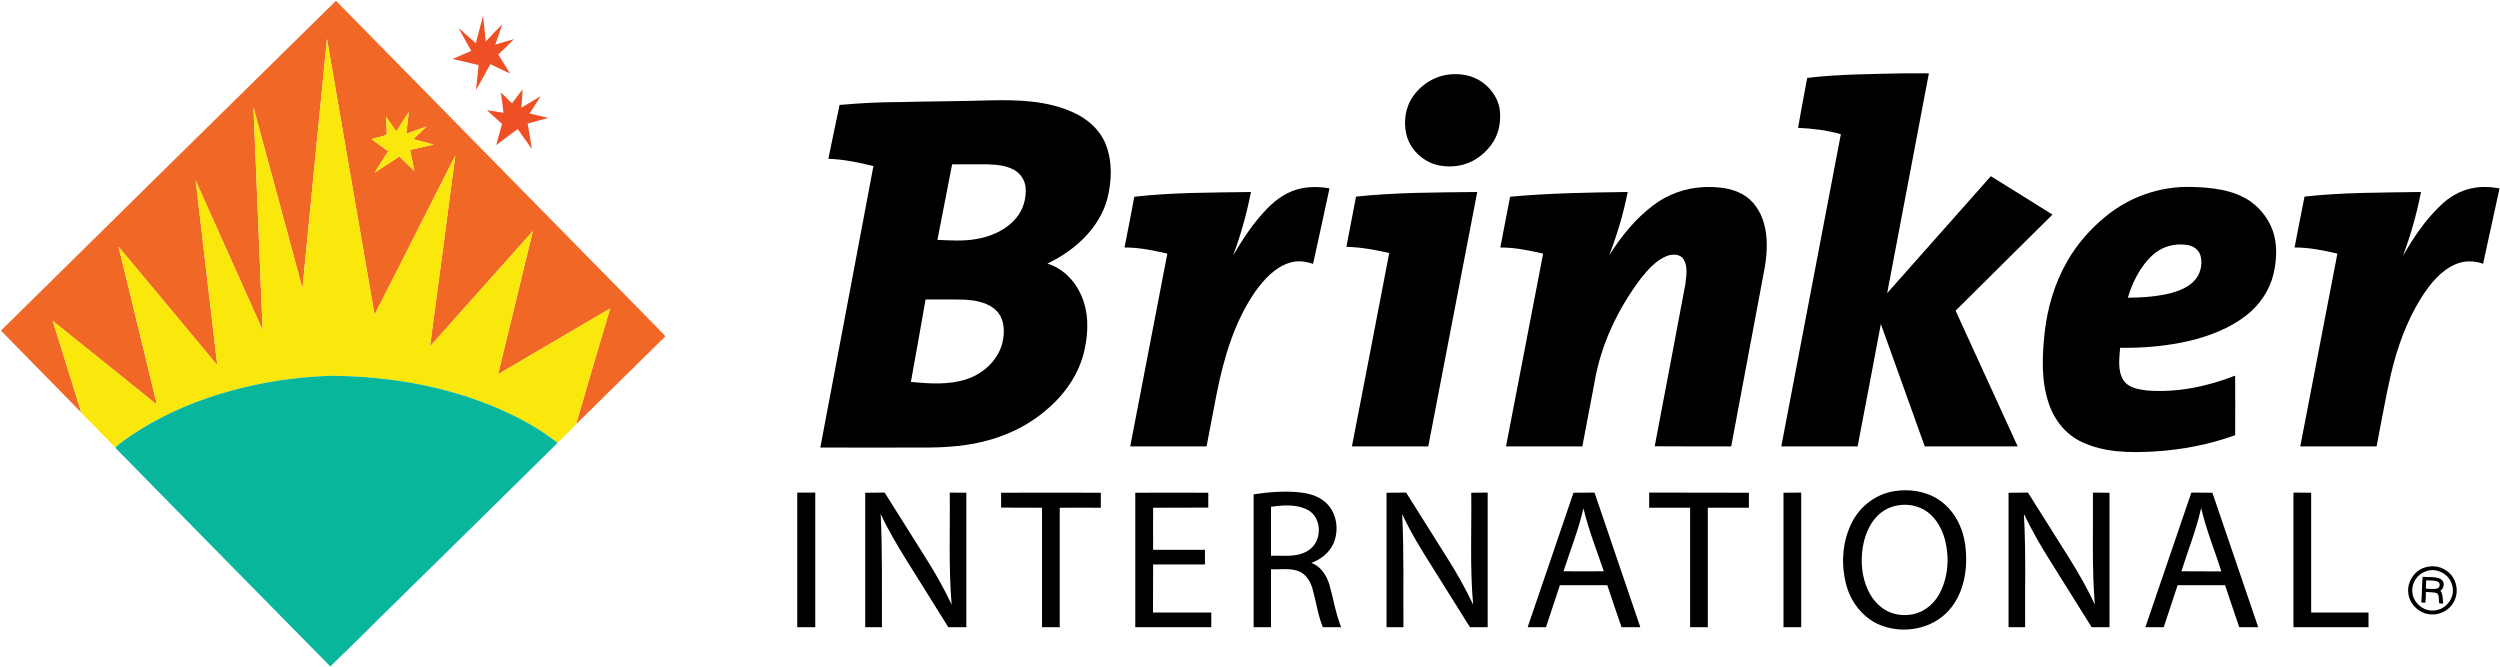
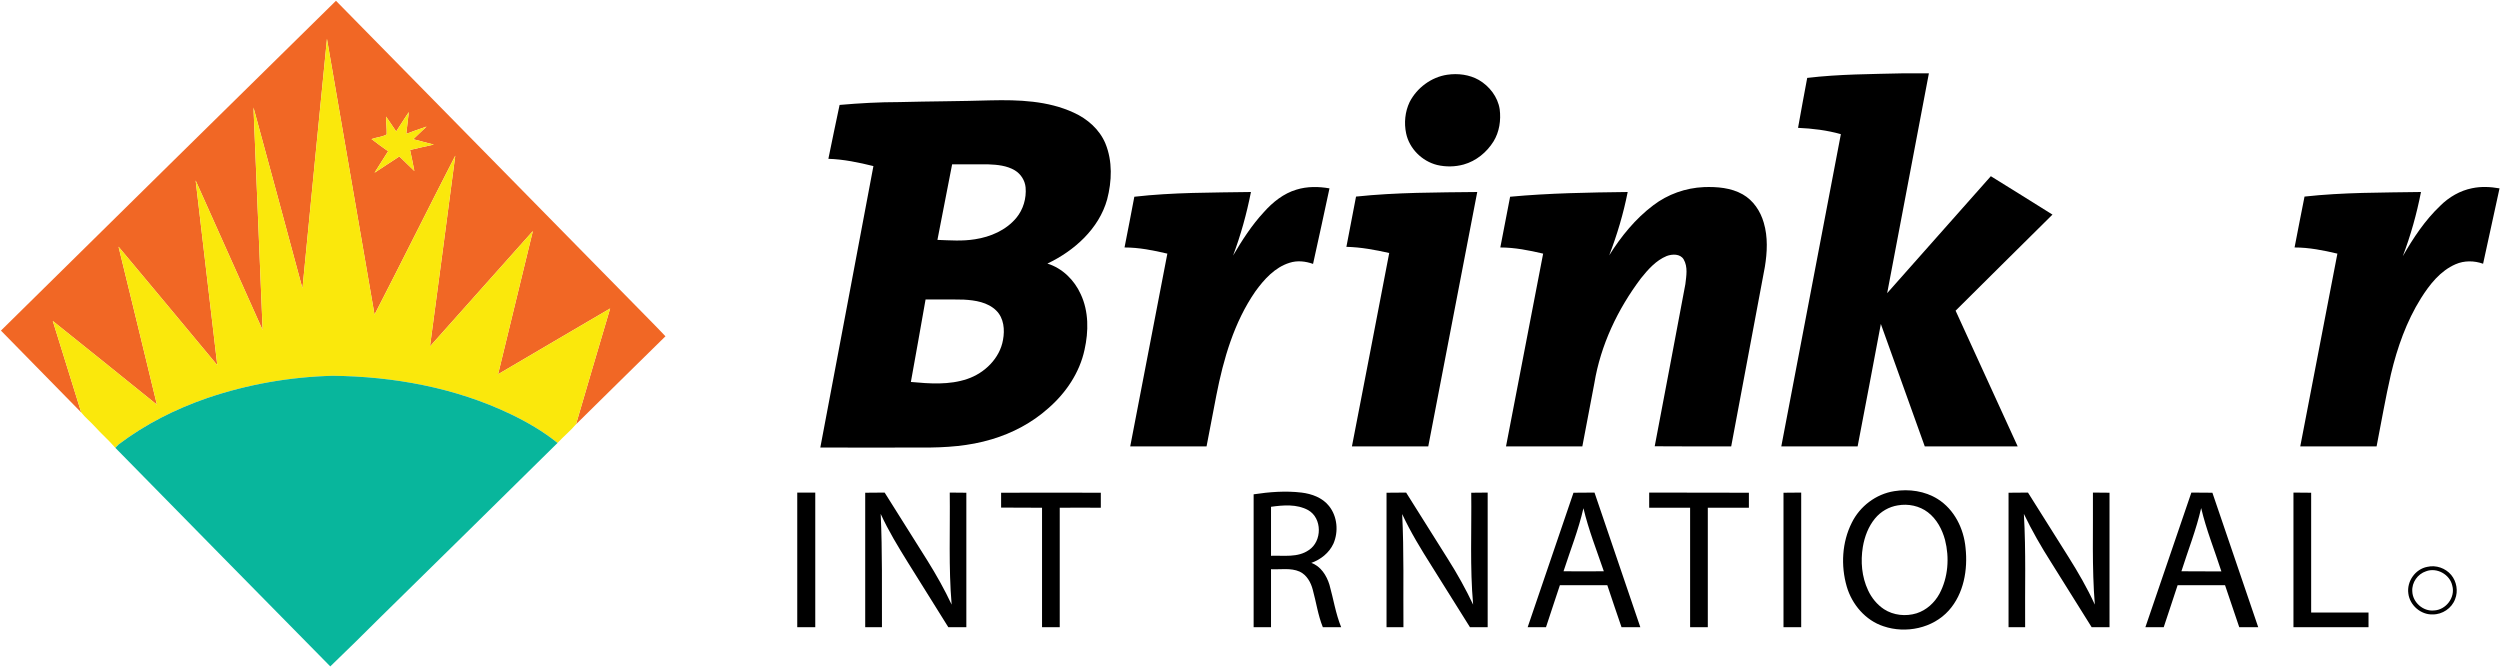
<svg xmlns="http://www.w3.org/2000/svg" version="1.2" viewBox="0 0 1582 422" width="1582" height="422">
  <title>Brinker-International-logos-for-Maggiano-and-Chilis (1)-svg</title>
  <style>
		.s0 { fill: #f16725 } 
		.s1 { fill: #ef4f25 } 
		.s2 { fill: #fae80c } 
		.s3 { fill: #000000 } 
		.s4 { fill: #08b69c } 
	</style>
  <g id="#f16725ff">
    <path id="Layer" fill-rule="evenodd" class="s0" d="m0.6 209.2c70.6-69.7 141.3-139.1 212-208.7 66.8 67.9 133.5 135.9 200.3 203.8 2.8 2.8 5.5 5.7 8.2 8.5-18.9 18.5-37.7 37.1-56.6 55.7 7.1-24.5 14.4-48.9 21.6-73.3-23.7 13.8-47.3 27.8-70.9 41.6 7.3-30.2 14.7-60.4 22-90.6-21.8 24.3-43.3 48.7-65.1 73 5.3-40.2 10.8-80.4 16-120.7-17.2 33.5-33.9 67.2-51.1 100.6-10.1-58.1-20-116.3-30.1-174.5-5.3 52.6-10.3 105.3-15.5 157.9-10.3-38.2-20.6-76.4-31-114.5 1.9 47 3.9 94 5.8 140.9-14.2-31.5-28.2-63.2-42.4-94.7 4.5 38.9 9.1 77.9 13.7 116.9-20.8-25-41.6-50.1-62.5-75 8.1 33.3 16.3 66.6 24.3 100-21.9-17.7-43.9-35.4-65.9-53 5.9 19.3 12.1 38.6 18 57.9-16.9-17.3-33.9-34.5-50.8-51.8zm250.1-126c-2.1-3.1-4.2-6.3-6.4-9.4 0 3.8 0.5 7.6 0.4 11.3-2.9 1.6-6.5 1.8-9.6 2.9 3.4 2.7 7 5.2 10.5 7.7-2.8 4.6-5.8 9-8.6 13.6 5.3-3.4 10.4-6.9 15.7-10.3 3.2 3 6.3 6.2 9.5 9.2-0.8-4.4-1.8-8.9-2.7-13.3q7.5-1.8 15-3.4c-4.3-1.2-8.7-2.2-13-3.4 2.8-2.7 5.6-5.3 8.4-8-4.3 1.4-8.5 3-12.8 4.6 0.5-4.6 1.1-9.2 1.6-13.8-2.8 4.1-5.3 8.2-8 12.3z" />
  </g>
  <g id="#ef4f25ff">
-     <path id="Layer" class="s1" d="m301.1 27.4c1.5-5.8 3-11.6 4.6-17.4 0.5 5.5 1.2 10.9 1.7 16.3 3.4-3.7 6.9-7.3 10.4-11-1.3 4.4-2.9 8.6-4.4 12.9q6-1.8 11.9-3.5c-3.2 3.3-6.5 6.6-10 9.8q3.8 6 7.5 12c-4.2-1.8-8.3-4-12.5-5.9-3 5.5-6 11-9.1 16.4 0.6-5.2 1.1-10.5 1.7-15.8-5.5-1.3-11-2.6-16.5-3.9 3.9-1.7 7.8-3.4 11.8-5.1-2.7-4.8-5.4-9.6-8.1-14.5 3.8 3.1 7.3 6.5 11 9.7z" />
-     <path id="Layer" class="s1" d="m324 65.4c2.3-3 4.5-6 6.7-8.9-0.1 3.9-0.5 7.8-0.8 11.7 4.1-2.4 8.1-5 12.2-7.3-2.2 3.7-4.7 7.3-7 10.9q5.9 1.4 11.8 2.8c-4.3 1.3-8.7 2.4-13 3.6 0.9 5.4 1.8 10.7 2.7 16.1-3-4.2-6.1-8.4-9-12.6-4.6 3.3-9 6.7-13.6 10.1 1.2-4.5 2.5-8.9 3.7-13.4-3.2-2.9-6.5-5.7-9.5-8.7 3.5 0.5 6.9 1.1 10.4 1.7q-0.7-6.5-1.7-12.9c2.5 2.2 4.7 4.6 7.1 6.9z" />
-   </g>
+     </g>
  <g id="#fae80cff">
    <path id="Layer" class="s2" d="m191.4 182.5c5.2-52.6 10.2-105.3 15.5-157.9 10.1 58.2 20 116.4 30.1 174.5 17.2-33.4 33.9-67.1 51.1-100.6-5.2 40.3-10.7 80.5-16 120.7 21.8-24.3 43.3-48.7 65.1-73-7.3 30.2-14.7 60.4-22 90.6 23.6-13.8 47.2-27.8 70.9-41.6-7.2 24.4-14.5 48.8-21.6 73.3-3.6 4.2-7.9 7.7-11.7 11.8-9-7.3-19.2-13.2-29.6-18.2-35-16.8-74.1-23.9-112.7-24.3-27 0.7-53.9 5.4-79.4 14.1-20 6.9-39.1 16.5-56 29.3-0.8 0.7-1.4 1.5-2.1 2.2-4.1-4.8-8.8-8.8-13-13.5-2.8-3.1-6.1-5.7-8.6-8.9-5.9-19.3-12.1-38.6-18-57.9 22 17.6 44 35.3 65.9 53-8-33.4-16.2-66.7-24.3-100 20.9 24.9 41.7 50 62.5 75-4.6-39-9.2-78-13.7-116.9 14.2 31.5 28.2 63.2 42.4 94.7-1.9-46.9-3.9-93.9-5.8-140.9 10.4 38.1 20.7 76.3 31 114.5z" />
    <path id="Layer" class="s2" d="m250.7 83.2c2.7-4.1 5.2-8.2 8-12.3-0.5 4.6-1.1 9.2-1.6 13.8 4.3-1.6 8.5-3.2 12.8-4.6-2.8 2.7-5.6 5.3-8.4 8 4.3 1.2 8.7 2.2 13 3.4q-7.5 1.6-15 3.4c0.9 4.4 1.9 8.9 2.7 13.3-3.2-3-6.3-6.2-9.5-9.2-5.3 3.4-10.4 6.9-15.7 10.3 2.8-4.6 5.8-9 8.6-13.6-3.5-2.5-7.1-5-10.5-7.7 3.1-1.1 6.7-1.3 9.6-2.9 0.1-3.7-0.4-7.5-0.4-11.3 2.2 3.1 4.3 6.3 6.4 9.4z" />
  </g>
  <g id="#000000ff">
    <path id="Layer" class="s3" d="m1143.6 49.3c20.2-2.4 40.5-2.4 60.8-2.9 5.4 0 10.8 0 16.2 0q-13.2 69.6-26.4 139.1c21.8-24.7 43.8-49.3 65.6-74 13 8 26 16.2 39 24.3-20.4 20.3-41 40.5-61.3 60.8 13.1 28.6 26.2 57.2 39.3 85.9q-29.4 0-58.8 0c-9.3-25.8-18.5-51.7-27.8-77.5-4.8 25.9-9.8 51.7-14.7 77.5-16.1 0-32.2 0-48.3 0q18.9-98.8 37.7-197.6c-8.8-2.5-18-3.6-27.1-4 1.9-10.5 3.8-21.1 5.8-31.6z" />
    <path id="Layer" class="s3" d="m915.8 47.3c6.8-1 14-0.1 20 3.3 6.7 3.9 12 10.7 13.2 18.5 0.9 7-0.2 14.4-3.9 20.4-4.3 6.9-11 12.4-18.9 14.6-5.4 1.5-11.3 1.6-16.8 0.3-9.6-2.4-17.6-10.4-19.6-20-1.4-6.6-0.7-13.7 2.2-19.8 4.6-9 13.7-15.8 23.8-17.3z" />
    <path id="Layer" fill-rule="evenodd" class="s3" d="m569.1 64.6c19.2-0.5 38.5-0.5 57.8-1.1 17.7-0.4 36.2 0.2 52.6 7.8 8.6 3.9 16.3 10.6 20 19.5 4.6 11.2 4.1 23.9 1.1 35.4-5.2 18.6-20.8 32.5-37.8 40.6 9.5 2.9 17.1 10.5 21.1 19.4 5.1 10.9 5 23.5 2.4 35.1-3.1 14.5-11.8 27.4-23 37.1-10.2 9.1-22.6 15.7-35.8 19.6-14.2 4.3-29.2 5.3-43.9 5.2-21.5 0-43 0.1-64.5 0 11.2-59.4 22.5-118.8 33.6-178.1-9.3-2.3-18.8-4.3-28.5-4.6 2.3-11.4 4.7-22.7 7.1-34.1 12.5-1.1 25.2-1.8 37.8-1.8zm24.1 87.2c7.9 0.3 15.9 0.9 23.8-0.4 9.8-1.5 19.6-5.7 26.1-13.5 4.4-5.3 6.5-12.4 5.9-19.3-0.4-4.4-3-8.5-6.8-10.8-5-3-11.1-3.6-16.8-3.8-7.7 0-15.3 0-22.9 0-3.1 15.9-6.2 31.9-9.3 47.8zm-7.5 37.7c-3 17.4-6.2 34.8-9.3 52.2 11.9 1.1 24.3 2 35.7-1.9 11-3.7 20.6-13.1 22.6-24.7 1.2-6.4 0.6-13.8-4.3-18.6-5.4-5.3-13.3-6.5-20.5-6.9-8-0.2-16.1 0-24.2-0.1z" />
    <path id="Layer" class="s3" d="m820.4 120c6.8-2.1 14-2 20.9-0.8-3.4 16-6.9 31.9-10.4 47.8-4.8-1.7-10-2.3-14.9-0.7-9.3 2.9-16.1 10.5-21.6 18.1-13.5 19.5-20.2 42.8-24.7 65.8q-3.1 16.1-6.2 32.3-24.1 0-48.3 0 11.8-61 23.5-122c-8.9-2.1-17.9-3.9-27.1-3.9 2.1-10.7 4.2-21.4 6.2-32.1 24.5-2.8 49.2-2.6 73.8-3-2.7 13.7-6.4 27.1-11.3 40.2 5.7-9.7 11.8-19.2 19.5-27.5 5.6-6.3 12.5-11.8 20.6-14.2z" />
    <path id="Layer" class="s3" d="m1046.2 129.9c9.2-7 20.5-11 32-11.5 8.4-0.3 17.2 0.4 24.6 4.6 6.7 3.8 11.2 10.6 13.3 17.9 2.7 9.1 2.2 18.8 0.7 28-7 37.9-14.3 75.7-21.3 113.6-16.1 0-32.2 0-48.4-0.1 6.5-34.2 13-68.4 19.4-102.6 0.6-5.2 1.7-10.9-1.1-15.7-2.2-3.6-7.2-3.4-10.7-2.1-6.8 2.8-11.8 8.5-16.3 14.1-14.7 19.5-25.5 42.2-29.5 66.4-2.5 13.3-5.1 26.6-7.6 40q-24.2 0-48.3 0 11.7-61 23.5-122c-8.9-2.1-18-3.9-27.1-3.9 2.1-10.7 4.1-21.4 6.2-32.1 24.7-2.3 49.6-2.7 74.4-3-2.7 13.7-6.7 27.1-11.7 40.1 7.5-12 16.6-23.2 27.9-31.7z" />
-     <path id="Layer" fill-rule="evenodd" class="s3" d="m1332.3 137.1c15.1-12.5 34.7-19.4 54.4-18.8 12.8 0.3 26.6 1.7 37.5 9.2 7.4 5.3 13 13.3 15.1 22.2 1.7 7.9 1.2 16.1-0.7 23.9-2.5 10.4-8.9 19.6-17.3 26.1-10.3 8-22.8 12.8-35.4 15.9-14.5 3.4-29.5 4.7-44.3 4.5-0.5 6.8-1.7 14.4 2.1 20.5 3.2 4.9 9.6 5.8 14.9 6.5 19 1.5 38.2-2.5 55.8-9.4q0.1 18.9 0 37.7c-16.4 5.9-33.8 9.3-51.2 10.3-15.4 0.9-31.5 0.7-45.6-5.9-10.4-4.7-17.9-14.3-21.3-25-4.7-14.1-4-29.4-2.5-44 1.8-16 6.4-31.9 14.6-45.9 6.1-10.6 14.4-20 23.9-27.8zm33.6 21.5c-4.8 3-8.4 7.5-11.5 12.1-3.5 5.5-6.1 11.5-7.9 17.7 9.4-0.1 18.8-0.7 27.9-3.1 4.9-1.4 9.8-3.4 13.5-7 4.5-4.2 6.2-11 4.5-16.8-1.1-3.6-4.5-5.8-7.9-6.4-6.4-1.1-13.1 0-18.6 3.5z" />
    <path id="Layer" class="s3" d="m1564.4 119.1c5.7-1.2 11.6-0.9 17.3 0.1-3.5 15.9-6.9 31.9-10.4 47.7-5.6-2-11.9-2.1-17.4 0.3-9.7 4.2-16.4 12.8-21.9 21.5-9.2 14.7-15 31.2-19 48-3.5 15.2-6.1 30.5-9.1 45.8-16.1 0-32.2 0-48.3 0 7.8-40.7 15.7-81.4 23.5-122-8.9-2.1-17.9-3.9-27.1-3.9 2.1-10.7 4.1-21.4 6.3-32.2 24.4-2.7 49.1-2.5 73.7-2.9-2.7 13.8-6.5 27.4-11.5 40.6 6.6-11.5 14-22.7 23.7-31.9 5.5-5.5 12.6-9.6 20.2-11.1z" />
    <path id="Layer" class="s3" d="m858.1 124.4c25.5-2.7 51.2-2.6 76.7-2.9q-15.5 80.5-31 161-24.1 0-48.3 0c7.9-40.8 15.8-81.6 23.6-122.4-8.9-2-18-3.7-27.1-3.9q3-15.9 6.1-31.8z" />
    <path id="Layer" fill-rule="evenodd" class="s3" d="m1198.7 310.8c9.3-1.5 19.4-0.1 27.5 5 10.5 6.6 16.5 18.7 17.6 30.9 1.5 13.8-1.1 29-10.6 39.6-10.1 11.3-27.2 14.8-41.3 10-11.4-3.7-20-13.8-23.3-25.2-3.8-13.2-3-28 3.2-40.3 5.1-10.4 15.3-18.2 26.9-20zm2.2 9c-5.6 0.9-10.8 3.9-14.4 8.3-4.2 5.1-6.6 11.5-7.7 18-1.5 9.2-0.7 18.9 3.3 27.4 2.2 4.8 5.7 9.1 10.1 12 6 3.9 13.8 4.7 20.6 2.6 6.3-2 11.4-6.7 14.5-12.4 5.5-10.3 6.4-22.8 3.5-34.1-1.8-6.6-5.2-13.1-10.8-17.4-5.3-4.1-12.5-5.6-19.1-4.4z" />
    <path id="Layer" fill-rule="evenodd" class="s3" d="m793.3 312.8c10-1.5 20.2-2.3 30.3-1.1 6.5 0.8 13.2 3.2 17.4 8.5 5.3 6.6 6.1 16.2 2.8 23.8-2.7 5.9-8.1 10.1-14 12.2 6 2.1 9.7 8 11.5 13.9 2.5 8.9 3.9 18.2 7.4 26.8-3.9 0-7.7 0-11.6 0-3.1-7.6-4.2-15.9-6.4-23.8-1.2-4.6-3.8-9.3-8.3-11.4-5.7-2.5-12.1-1.2-18.1-1.5q0 18.4 0 36.7-5.5 0-11 0 0-42 0-84.1zm11 7.9q0 15.5 0 31c8-0.3 16.9 1.3 23.9-3.6 8.5-5.5 8.6-20.2-0.4-25.3-7.1-3.9-15.7-3.2-23.5-2.1z" />
    <path id="Layer" class="s3" d="m504.5 311.7q5.7 0 11.4 0 0 42.6 0 85.2-5.7 0-11.4 0 0-42.6 0-85.2z" />
    <path id="Layer" class="s3" d="m547.5 311.8q6.1-0.1 12.3-0.1 13.6 21.6 27.1 43.1c5.6 9 10.8 18.2 15.3 27.8-2-23.6-0.9-47.2-1.2-70.9q5.3 0 10.5 0.1 0 42.5 0 85.1-5.7 0-11.4 0c-8.5-13.7-17.1-27.3-25.6-41-6.2-10-12.3-20-17.2-30.7 1.1 23.9 0.7 47.8 0.8 71.7q-5.3 0-10.6 0 0-42.6 0-85.1z" />
    <path id="Layer" class="s3" d="m633.5 311.8q31.6-0.1 63.1 0 0 4.7 0 9.5-13-0.1-26 0 0 37.8 0 75.6-5.6 0-11.2 0 0-37.8 0-75.6c-8.7-0.1-17.3 0-25.9-0.1q0-4.7 0-9.4z" />
-     <path id="Layer" class="s3" d="m718.4 311.8q23.1-0.1 46.2 0 0 4.7 0 9.4-17.5 0.1-34.9 0.1-0.1 13.3 0 26.6 16.4 0 32.8 0 0 4.6 0 9.3c-10.9 0-21.9 0-32.8 0q-0.1 15.2-0.1 30.4 18.5 0 36.9 0 0 4.6 0 9.3-24 0-48.1 0 0-42.6 0-85.1z" />
    <path id="Layer" class="s3" d="m877.4 311.8q6.2-0.1 12.4-0.1c8.8 14 17.6 28 26.4 42 5.9 9.3 11.3 19 16 28.9-2.1-23.6-0.9-47.2-1.2-70.8q5.2-0.1 10.4-0.1 0 42.6 0 85.2-5.6 0-11.2 0c-8.1-12.9-16.2-25.9-24.3-38.8-6.7-10.6-13.3-21.4-18.6-32.8 1.2 23.8 0.6 47.7 0.8 71.6q-5.4 0-10.7 0 0-42.6 0-85.1z" />
    <path id="Layer" fill-rule="evenodd" class="s3" d="m995.7 311.8c4.5-0.1 8.9 0 13.3-0.1 9.7 28.4 19.4 56.8 29 85.2q-6 0-11.9 0c-3-8.9-6.1-17.7-9-26.6-10 0-20 0-30 0-3 8.8-5.8 17.7-8.8 26.6q-5.8 0-11.6 0c9.7-28.4 19.3-56.8 29-85.1zm-6.3 49.7q12.7 0.1 25.5 0c-4.5-13.2-9.7-26.3-12.9-39.9-3.1 13.6-8.3 26.6-12.6 39.9z" />
    <path id="Layer" class="s3" d="m1043.6 311.7q31.6 0 63.1 0.1 0 4.7 0 9.5-13 0-26 0 0 37.8 0 75.6-5.6 0-11.2 0 0-37.8 0-75.6-12.9 0-25.9 0 0-4.8 0-9.6z" />
    <path id="Layer" class="s3" d="m1128.6 311.8q5.6-0.1 11.2-0.1 0 42.6 0 85.2-5.6 0-11.2 0 0-42.6 0-85.1z" />
    <path id="Layer" class="s3" d="m1271 311.8q6.1-0.1 12.3-0.1c8.5 13.6 17 27.1 25.6 40.7 6.1 9.7 11.9 19.7 16.7 30.2-1.9-23.6-1-47.2-1.2-70.9q5.2 0 10.5 0.1 0 42.5 0 85.1-5.7 0-11.3 0-12.8-20.5-25.7-41.1c-6.3-9.9-12.1-20-17.2-30.6 1.4 23.9 0.6 47.8 0.8 71.7q-5.2 0-10.5 0 0-42.6 0-85.1z" />
    <path id="Layer" fill-rule="evenodd" class="s3" d="m1386.7 311.7c4.4 0.1 8.8 0 13.3 0.1 9.6 28.4 19.4 56.7 29 85.1q-6 0-12 0c-3-8.9-6-17.8-9-26.6-10 0-20 0-30 0-3 8.9-5.8 17.8-8.8 26.6q-5.8 0-11.6 0 14.5-42.6 29.1-85.2zm-6.3 49.8c8.4 0.1 16.9 0 25.3 0.1-4.3-13.4-9.6-26.4-12.8-40.1-3.1 13.7-8.3 26.7-12.5 40z" />
    <path id="Layer" class="s3" d="m1451.3 311.7q5.6 0 11.2 0.1 0 37.9 0 75.8 18.2 0 36.3 0 0 4.6 0 9.3-23.8 0-47.5 0 0-42.6 0-85.2z" />
    <path id="Layer" fill-rule="evenodd" class="s3" d="m1536 358.7c5.5-1.3 11.5 0.8 15.1 5.1 3.5 4.2 4.5 10.3 2.5 15.3-2.1 5.8-8.1 9.8-14.2 9.7-7.5 0.3-14.5-5.8-15.4-13.2-1.1-7.7 4.4-15.5 12-16.9zm-0.8 2.8c-5.3 1.7-9.1 7.1-8.7 12.7 0.2 6.9 6.8 12.8 13.7 12.1 7.6-0.3 13.7-8.3 11.6-15.7-1.5-7.1-9.8-11.7-16.6-9.1z" />
-     <path id="Layer" fill-rule="evenodd" class="s3" d="m1533 365c3.7 0.4 7.7-0.3 11.3 1.3 2.9 1.5 2.7 5.8 0 7.5 1.8 2.4 1.3 5.4 1.8 8.2-0.6-0.1-1.9-0.1-2.5-0.2-0.7-2.1 0.4-5-1.6-6.5-2.2-0.6-4.6-0.5-6.9-0.7q0 3.4-0.3 6.8c-0.6-0.1-1.9-0.1-2.6-0.1 0.4-5.4 0.4-10.9 0.8-16.3zm2.1 7.5c2.4 0 4.8 0.5 7.2-0.1 1.9-0.6 2.1-3.7 0.2-4.4-2.3-0.9-4.8-0.5-7.2-0.8q-0.1 2.6-0.2 5.3z" />
  </g>
  <g id="#08b69cff">
    <path id="Layer" class="s4" d="m131.1 251.9c25.5-8.7 52.4-13.4 79.4-14.1 38.6 0.4 77.7 7.5 112.7 24.3 10.4 5 20.6 10.9 29.6 18.2-37.3 36.8-74.7 73.6-112.1 110.3-10.5 10.5-21.1 20.9-31.7 31.1q-68.1-69.1-136-138.3c0.7-0.7 1.3-1.5 2.1-2.2 16.9-12.8 36-22.4 56-29.3z" />
  </g>
</svg>